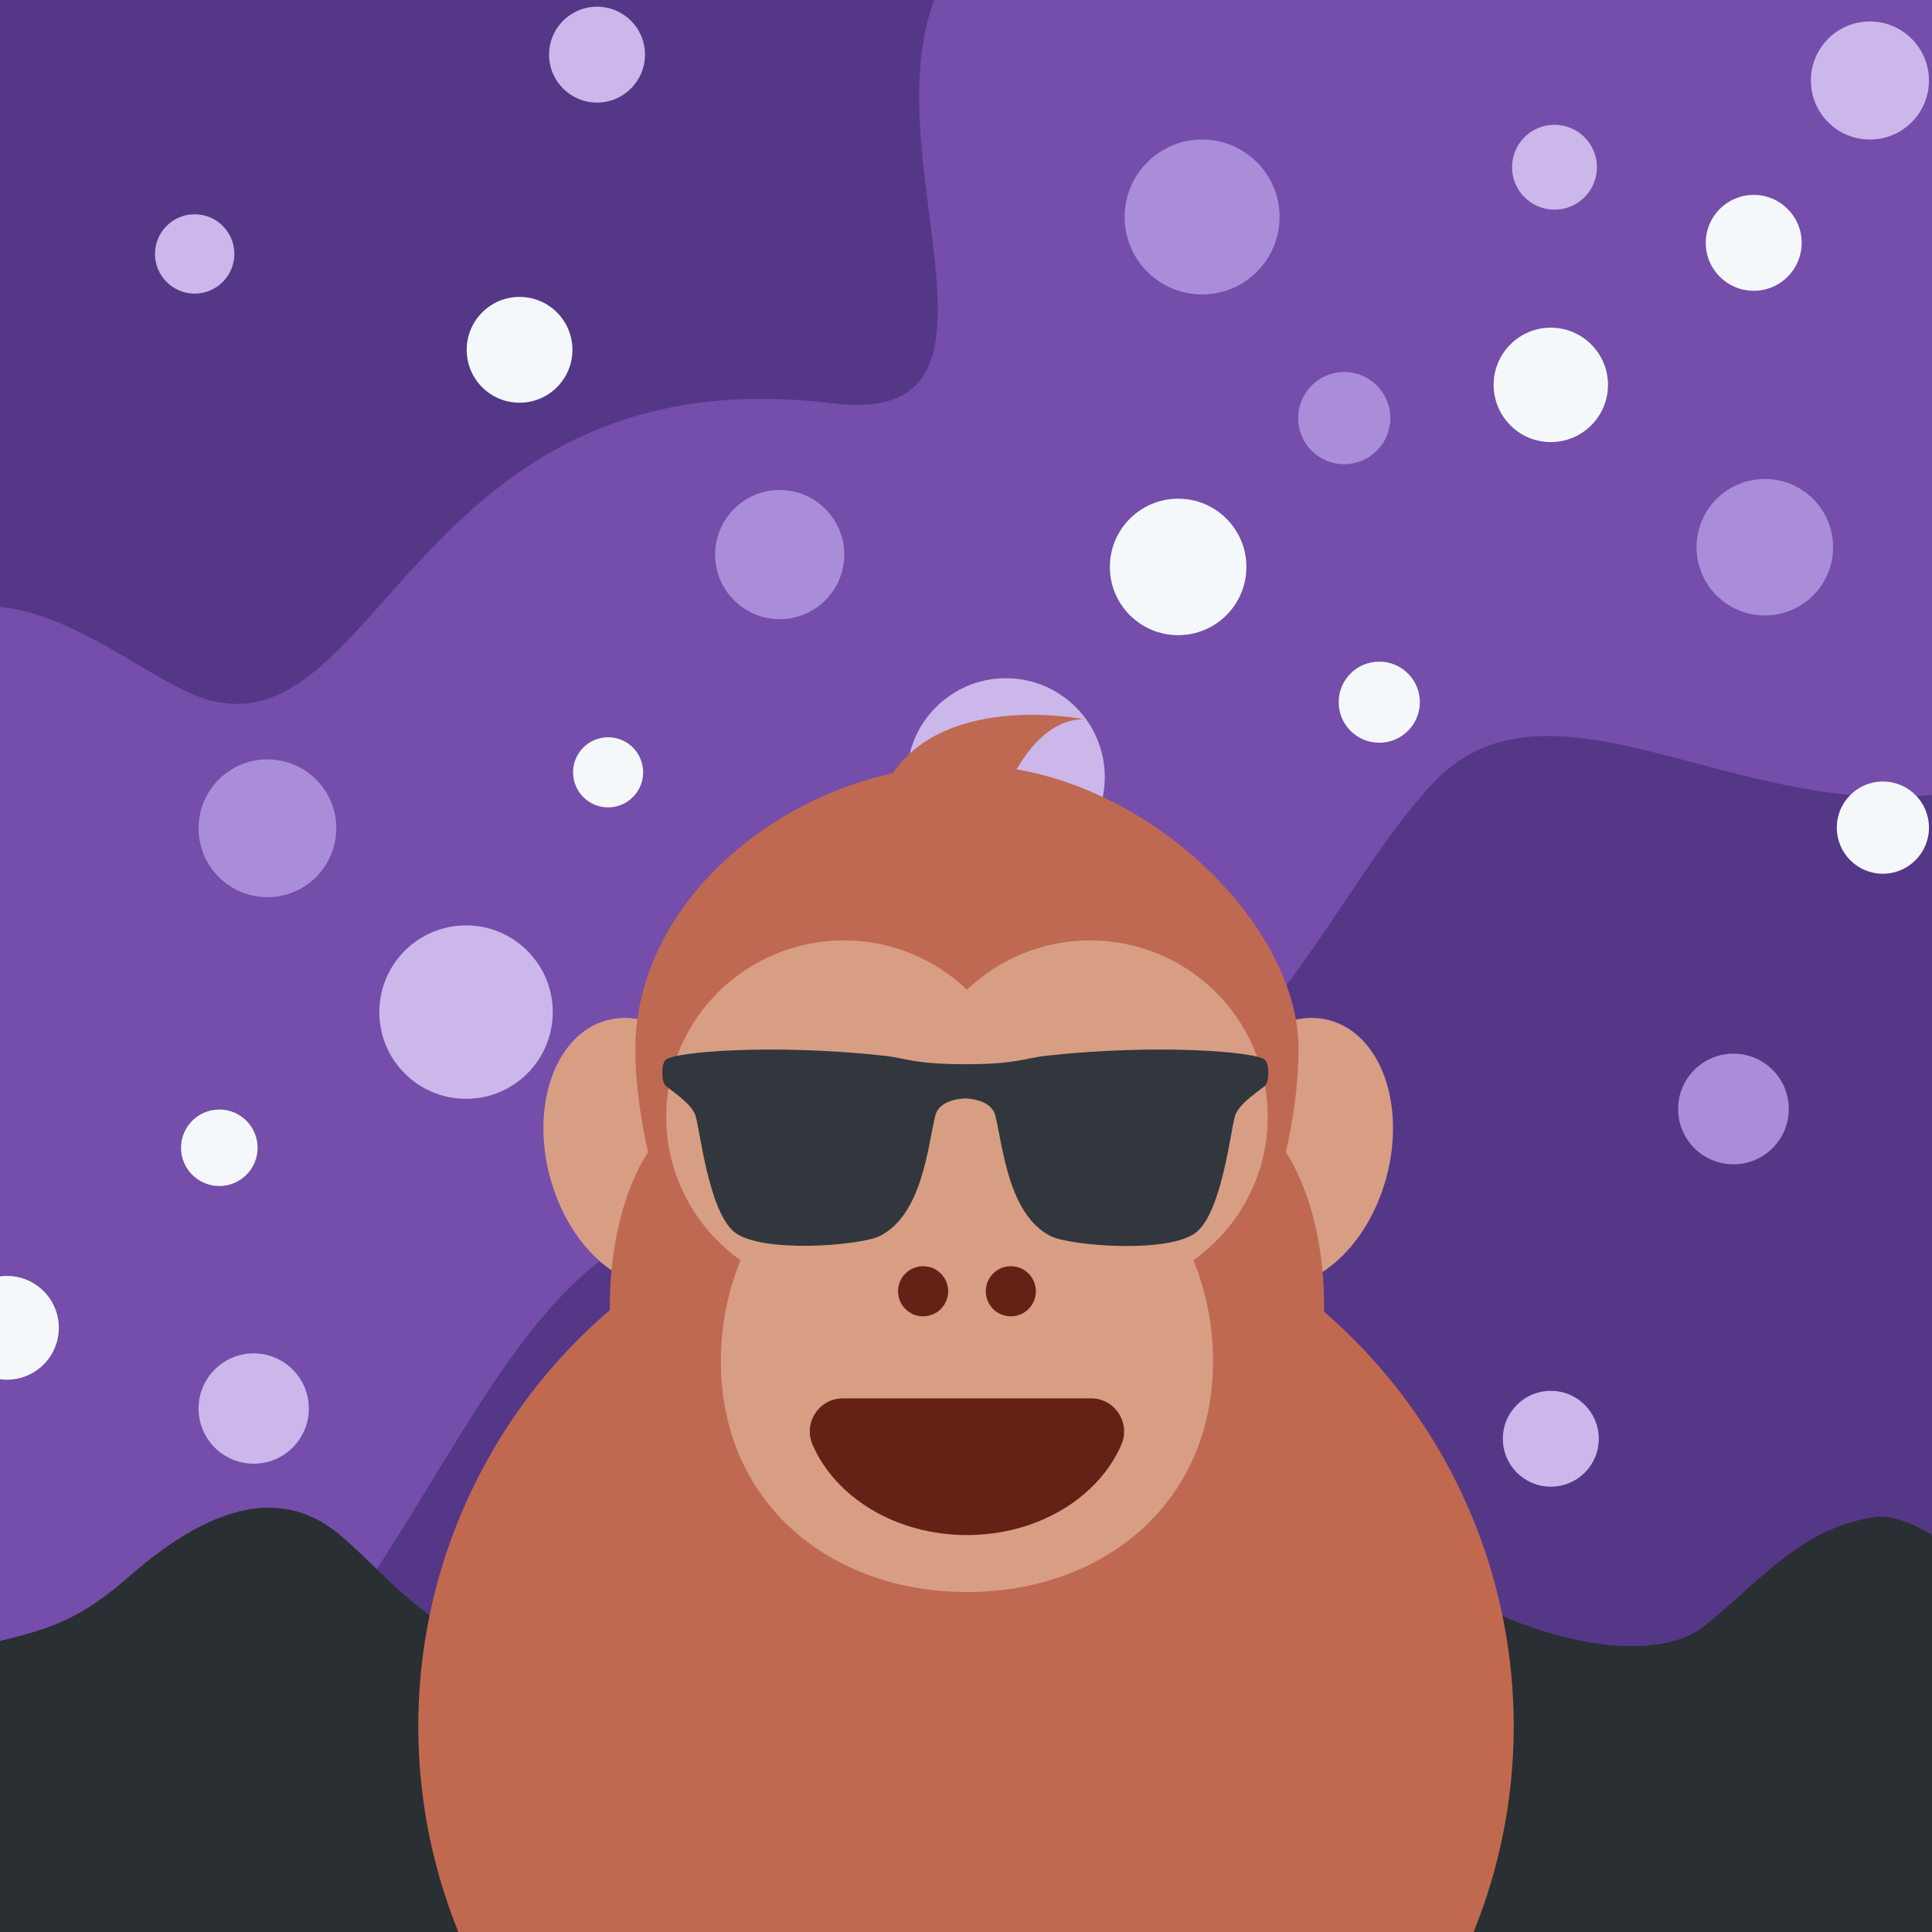
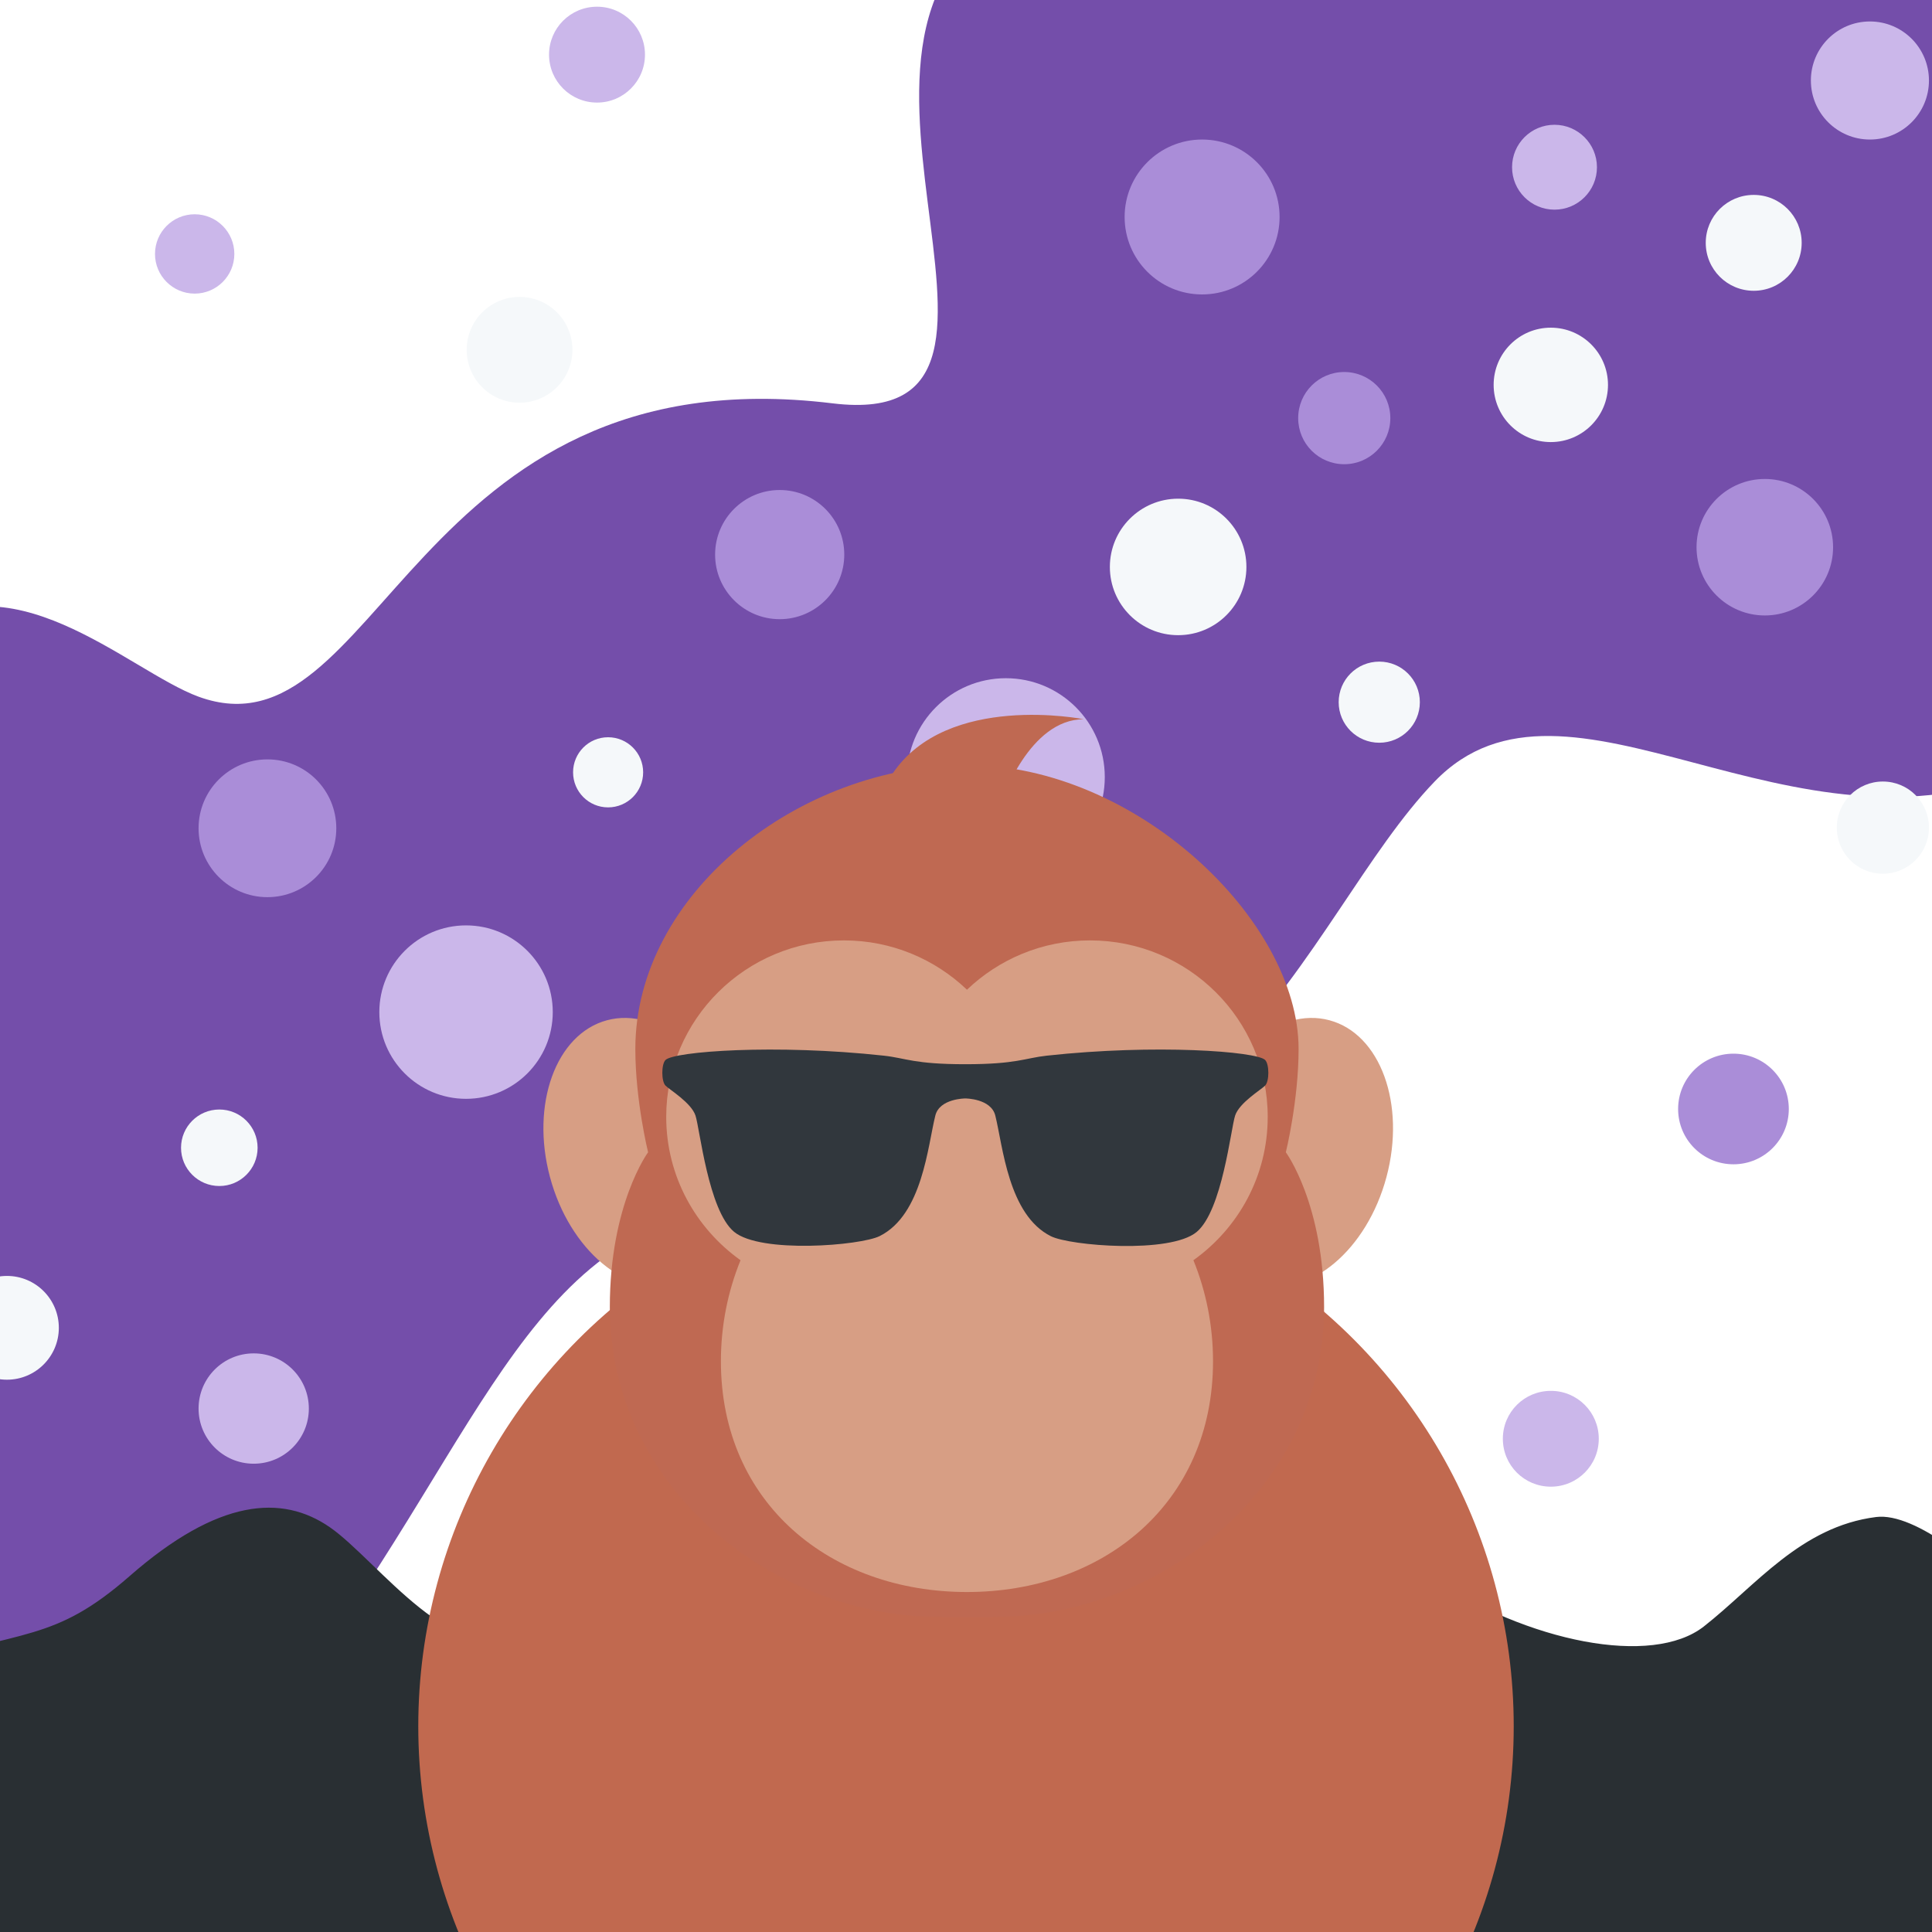
<svg xmlns="http://www.w3.org/2000/svg" class="apemoji-container" viewBox="0 0 1000 1000" width="1000" height="1000">
  <svg viewBox="0 0 36 36" class="apemoji-background" width="1100" height="1100" x="-50" y="-50">
-     <path fill="#553788" d="M36 32c0 2.209-1.791 4-4 4H4c-2.209 0-4-1.791-4-4V4c0-2.209 1.791-4 4-4h28c2.209 0 4 1.791 4 4v28z" />
    <path fill="#744EAA" d="M32 0H19.244c-4.687 1.656.803 8.995-3.502 8.469C8.583 7.594 8.063 14.555 5 13.438c-1.192-.436-3.257-2.491-5-.991V32c0 2.209 1.791 4 4 4h1.624c1.469-1.279.927-5.622 1.709-6.75 2.834-4.084 3.695-7.482 7.901-7.188 7.125.5 8.453-4.853 10.705-7.187C28.187 12.541 32 16.417 36 14.667V4c0-2.209-1.791-4-4-4" />
    <path fill="#292F33" d="M36 32v-2.966c-.77-.84-1.917-1.784-2.583-1.7-1.276.161-2.042 1.166-2.917 1.853-.875.688-2.979.272-4.667-.853-1.687-1.125-3.998-.106-5.127.466-1.873.95-2.498-1.883-4.373-3.133S11.625 28.5 10.5 29.25s-2.463-1.18-3.275-1.742c-.813-.563-1.892-.486-3.392.826-1.287 1.126-1.795.895-3.833 1.545V32c0 2.209 1.791 4 4 4h28c2.209 0 4-1.791 4-4" />
    <path d="M7.333 15.667c0 .644-.522 1.167-1.167 1.167-.644 0-1.166-.523-1.166-1.167 0-.645.522-1.167 1.167-1.167s1.166.522 1.166 1.167m8.605-4.636c0 .604-.49 1.094-1.094 1.094s-1.094-.49-1.094-1.094c0-.604.49-1.094 1.094-1.094s1.094.49 1.094 1.094m7.374-5.719c0 .725-.588 1.312-1.312 1.312-.726 0-1.313-.587-1.313-1.312S21.275 4 22 4c.725.001 1.312.587 1.312 1.312m1.876 3.407c0 .432-.35.781-.781.781-.432 0-.78-.349-.78-.781 0-.432.349-.781.78-.781.431 0 .781.349.781.781M19.75 19.75c0 .553-.447 1-1 1s-1-.447-1-1 .447-1 1-1 1 .447 1 1m12.188.672c0 .518-.42.937-.937.937-.519 0-.938-.419-.938-.937s.42-.937.938-.937c.517 0 .937.419.937.937m.75-9.516c0 .639-.518 1.156-1.156 1.156-.639 0-1.157-.517-1.157-1.156 0-.639.519-1.156 1.157-1.156s1.156.517 1.156 1.156" fill="#AA8DD8" />
    <path d="M22.281 23.728c0 .362-.293.656-.655.656-.363 0-.656-.294-.656-.656 0-.362.293-.656.656-.656.362-.001.655.293.655.656M12.562 2.562c0 .449-.364.812-.812.812-.449 0-.813-.363-.813-.812s.364-.812.813-.812c.449 0 .812.363.812.812M5.606 5.938c0 .371-.301.672-.672.672-.371 0-.672-.301-.672-.672 0-.371.301-.672.672-.672.371 0 .672.301.672.672m23.113 20.07c0 .449-.363.812-.812.812-.45 0-.813-.362-.813-.812 0-.449.363-.811.813-.811.448-.001.812.362.812.811m-21.851-.511c0 .516-.418.934-.934.934S5 26.013 5 25.497c0-.517.418-.935.934-.935s.934.418.934.935M11 18.781c0 .812-.658 1.469-1.469 1.469s-1.469-.657-1.469-1.469c0-.811.658-1.469 1.469-1.469S11 17.97 11 18.781m9.351-3.981c0 .925-.75 1.675-1.676 1.675-.925.001-1.675-.75-1.675-1.675s.75-1.675 1.675-1.675c.926 0 1.676.75 1.676 1.675m8.337-10.331c0 .397-.322.719-.719.719-.397 0-.719-.322-.719-.719 0-.397.321-.719.719-.719.396 0 .719.322.719.719M34.312 3c0 .552-.447 1-1 1s-1-.448-1-1 .447-1 1-1 1 .448 1 1" fill="#CBB7EA" />
    <path d="M11.333 7.562c0 .495-.401.896-.896.896s-.895-.401-.895-.896.401-.896.896-.896.895.401.895.896m22.979 8.094c0 .432-.35.781-.781.781-.432 0-.78-.349-.78-.781 0-.432.349-.781.78-.781.432 0 .781.349.781.781m-8.624-2.125c0 .38-.308.687-.687.687-.381 0-.688-.307-.688-.687 0-.38.308-.687.688-.687.379 0 .687.307.687.687m-13.157 1.188c0 .328-.266.594-.594.594-.328 0-.593-.266-.593-.594 0-.328.265-.594.593-.594.328 0 .594.266.594.594M22.75 11.24c0 .639-.518 1.156-1.156 1.156-.639 0-1.157-.517-1.157-1.156 0-.639.519-1.156 1.157-1.156.638-.001 1.156.517 1.156 1.156m6.125-3.084c0 .535-.434.969-.969.969-.535 0-.968-.434-.968-.969 0-.535.433-.969.968-.969.535 0 .969.434.969.969m-12.641 9.93c0 .738-.598 1.336-1.336 1.336-.738 0-1.336-.598-1.336-1.336 0-.738.598-1.336 1.336-1.336.738 0 1.336.598 1.336 1.336M2.633 24.129c0 .485-.394.879-.879.879s-.879-.393-.879-.879c0-.485.394-.879.879-.879s.879.394.879.879M6 21.079c0 .358-.291.648-.648.648-.358 0-.649-.29-.649-.648s.291-.648.649-.648c.357 0 .648.29.648.648M32.156 5.75c0 .449-.363.812-.812.812-.45 0-.813-.363-.813-.812s.363-.812.813-.812c.449 0 .812.363.812.812" fill="#F5F8FA" />
  </svg>
  <svg viewBox="0 0 36 36" class="apemoji-body" width="567" height="567" x="216.5" y="610">
    <circle fill="#C1694F" cx="18" cy="18" r="18" />
  </svg>
  <svg viewBox="0 0 36 36" class="apemoji-ape" width="467" height="467" x="267" y="370">
    <ellipse transform="rotate(-14.999 5.05 17.456)" fill="#D79E84" cx="5.05" cy="17.455" rx="3.818" ry="5.455" />
    <ellipse transform="rotate(-75.001 31.05 17.455)" fill="#D79E84" cx="31.05" cy="17.455" rx="5.455" ry="3.818" />
    <path fill="#BF6952" d="M19.018 36h-2.036C10.264 36 3.75 30.848 3.75 23.636c0-4.121 1.527-6.182 1.527-6.182s-.509-2.061-.509-4.121C4.768 7.152 11.282 2 18 2c6.718 0 13.232 6.182 13.232 11.333 0 2.061-.509 4.121-.509 4.121s1.527 2.061 1.527 6.182C32.25 30.848 25.736 36 19.018 36z" />
    <path fill="#D79E84" d="M30 16.042C30 12.153 26.825 9 22.909 9c-1.907 0-3.635.752-4.909 1.968C16.726 9.752 14.998 9 13.091 9 9.175 9 6 12.153 6 16.042c0 2.359 1.172 4.441 2.965 5.719-.503 1.238-.783 2.6-.783 4.031C8.182 31.476 12.578 35 18 35s9.818-3.524 9.818-9.208c0-1.431-.28-2.793-.783-4.031C28.828 20.483 30 18.4 30 16.042z" />
    <ellipse fill="#292F33" cx="13" cy="17" rx="2.25" ry="3.25" />
-     <ellipse fill="#292F33" cx="23" cy="17" rx="2.25" ry="3.25" />
-     <path fill="#642116" d="M18 32.727c2.838 0 5.254-1.505 6.162-3.61.375-.871-.262-1.844-1.21-1.844h-9.904c-.948 0-1.585.974-1.21 1.844.908 2.105 3.324 3.61 6.162 3.61z" />
-     <circle fill="#642116" cx="16.25" cy="23" r="1" />
-     <circle fill="#642116" cx="19.75" cy="23" r="1" />
    <path fill="#BF6952" d="M22.66.175s-5.455-1.091-7.636 2.182 4.364 1.091 4.364 1.091S20.478.175 22.66.175z" />
  </svg>
  <svg viewBox="0 0 36 36" class="apemoji-glasses" width="333" height="333" x="333" y="423">
    <path fill-rule="evenodd" clip-rule="evenodd" fill="#31373D" d="M1.24 15.018c.24.239 1.438.957 1.677 1.675.24.717.72 5.307 2.158 6.504 1.483 1.232 7.077.773 8.148.24 2.397-1.195 2.691-5.055 3.115-6.745.239-.957 1.677-.957 1.677-.957s1.438 0 1.678.956c.424 1.691.72 5.562 3.115 6.755 1.072.535 6.666.994 8.151-.238 1.436-1.197 1.915-5.799 2.155-6.517.238-.717 1.438-1.435 1.677-1.674.241-.239.241-1.196 0-1.436-.479-.478-6.134-.904-12.223-.239-1.215.133-1.677.478-4.554.478-2.875 0-3.339-.346-4.553-.478-6.085-.664-11.741-.238-12.221.24-.239.239-.239 1.197 0 1.436z" />
  </svg>
</svg>